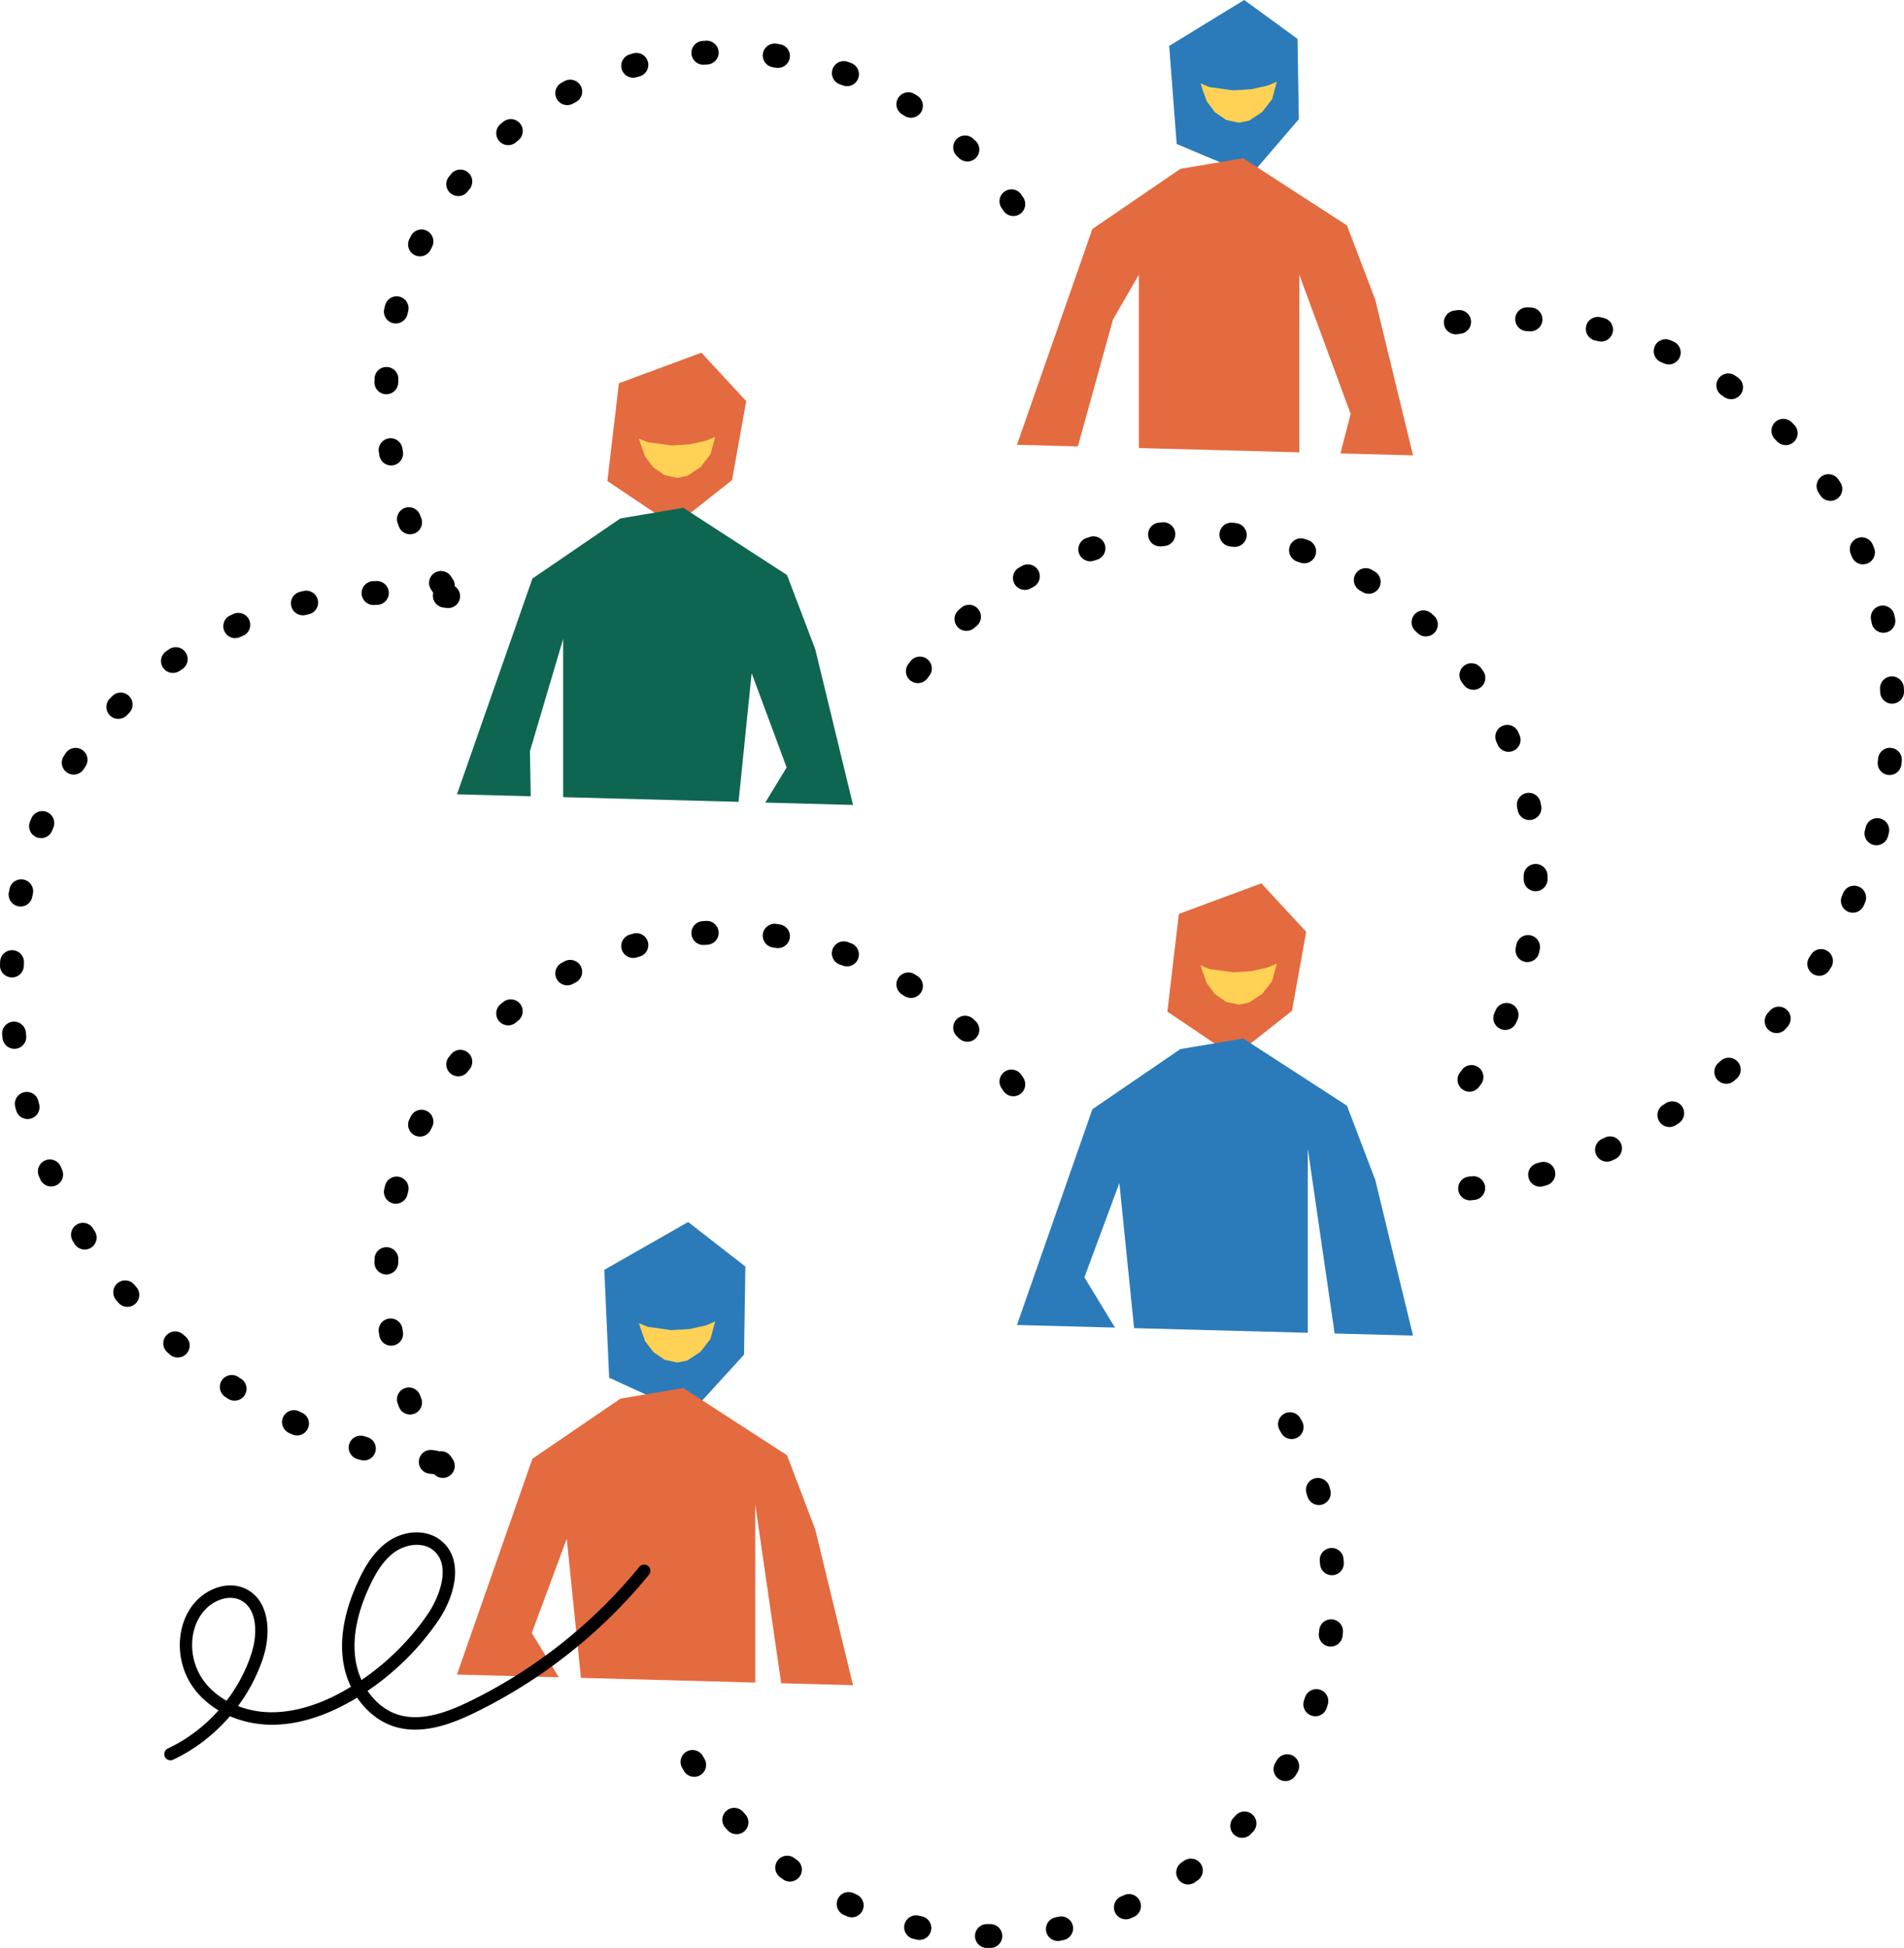
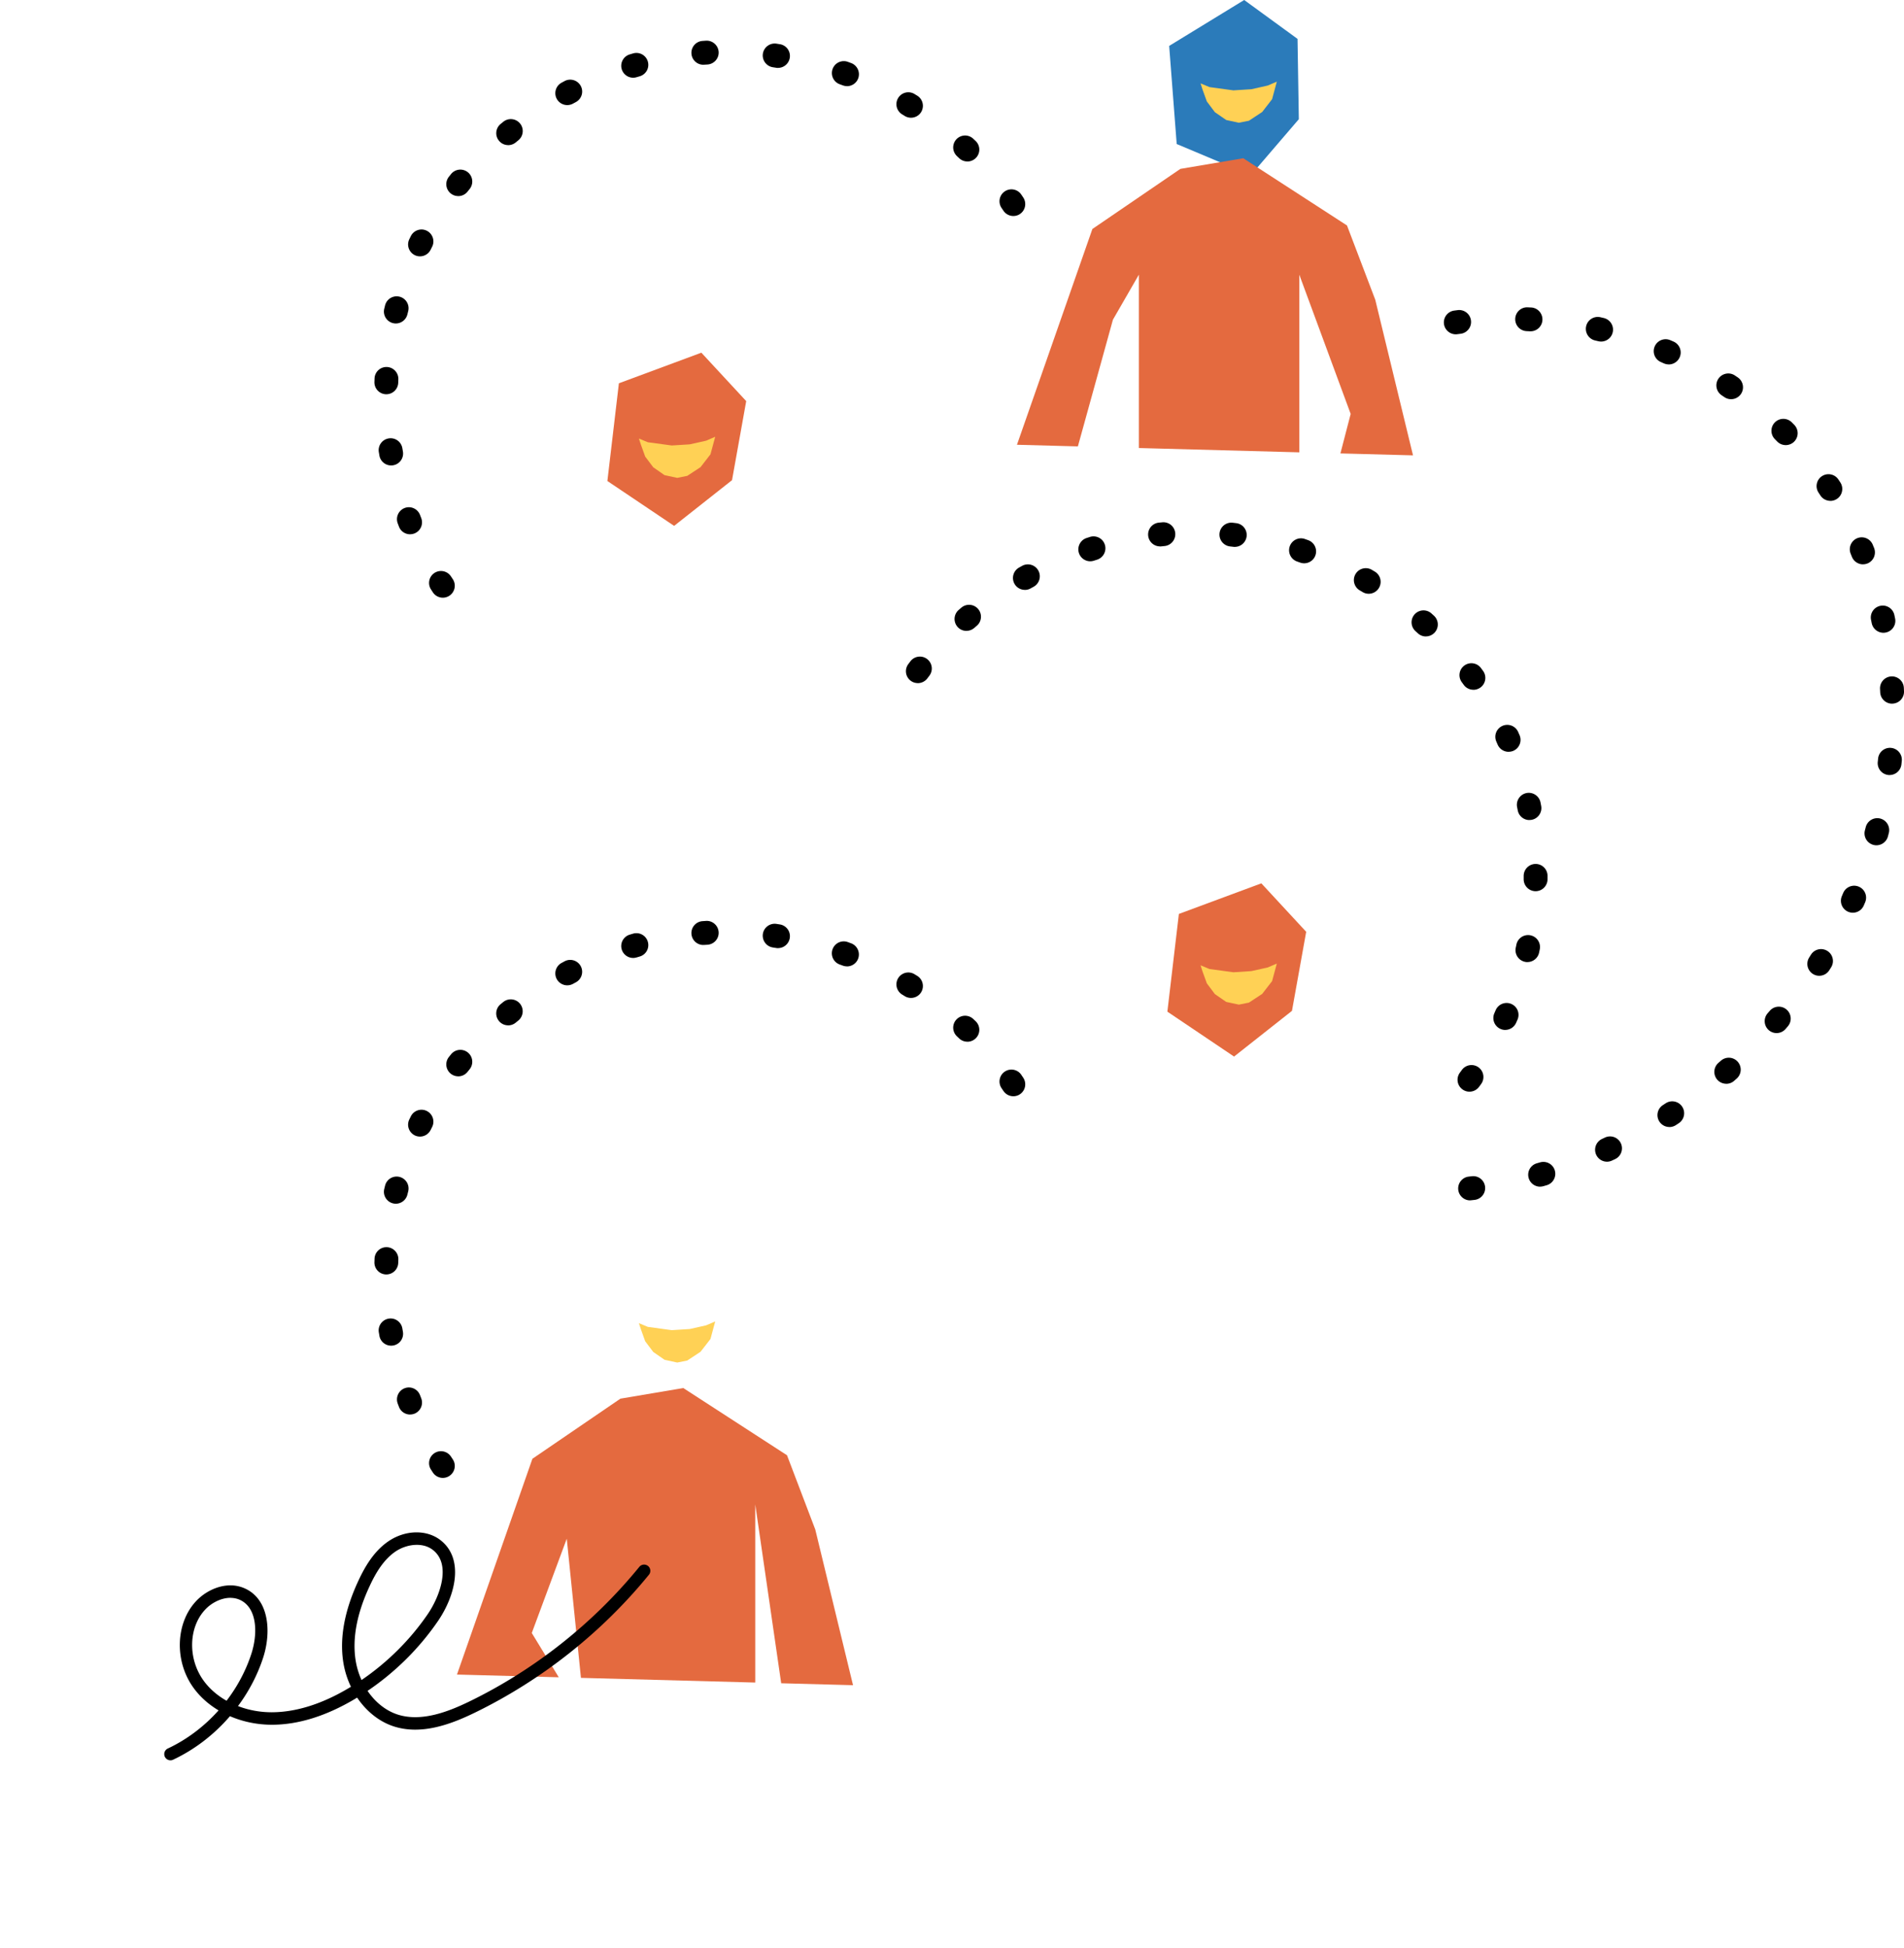
<svg xmlns="http://www.w3.org/2000/svg" id="Calque_2" viewBox="0 0 455.07 465.43">
  <defs>
    <style>.cls-2,.cls-3,.cls-4{stroke-width:0}.cls-2{fill:#000}.cls-3{fill:#2b7bba}.cls-4{fill:#e46a3f}</style>
  </defs>
  <g id="Calque_1-2">
-     <path d="m164.78 337.97 13.05-14.29.32-21.06-13.68-10.64-20.04 11.43 1.17 25.78z" class="cls-3" />
    <path d="m294.95 252.45 13.84-10.92 3.4-18.89-10.72-11.58-19.71 7.31-2.75 23.35z" class="cls-4" />
    <path d="M105.84 353.12c-.92 0-1.83-.45-2.37-1.27l-.46-.71c-.86-1.32-.48-3.08.84-3.94 1.32-.85 3.08-.48 3.94.84l.43.65c.87 1.31.51 3.08-.8 3.95-.48.32-1.03.48-1.57.48Zm-7.83-15.14c-1.14 0-2.22-.69-2.65-1.82l-.3-.79c-.55-1.47.19-3.11 1.66-3.67s3.11.19 3.67 1.66l.28.73c.57 1.47-.16 3.12-1.62 3.69-.34.13-.69.19-1.03.19Zm-4.53-16.45a2.84 2.84 0 0 1-2.8-2.37l-.14-.83c-.25-1.55.81-3.01 2.37-3.26s3.01.81 3.26 2.37l.13.77a2.844 2.844 0 0 1-2.81 3.32Zm-1.15-17.02h-.09a2.85 2.85 0 0 1-2.75-2.94l.03-.84a2.843 2.843 0 0 1 2.96-2.73c1.57.07 2.79 1.39 2.73 2.96l-.03.79a2.85 2.85 0 0 1-2.84 2.76Zm2.28-16.9a2.85 2.85 0 0 1-2.77-3.52l.2-.82a2.847 2.847 0 1 1 5.52 1.4l-.19.76a2.855 2.855 0 0 1-2.76 2.18m5.77-16.04c-.42 0-.85-.09-1.25-.29a2.85 2.85 0 0 1-1.3-3.81l.37-.75c.71-1.4 2.42-1.97 3.82-1.26s1.97 2.42 1.26 3.82l-.35.7a2.85 2.85 0 0 1-2.56 1.59Zm141.82-9.64c-.92 0-1.82-.44-2.37-1.26l-.44-.65c-.89-1.3-.56-3.07.74-3.96s3.07-.56 3.96.74l.47.7c.87 1.31.52 3.08-.78 3.95-.49.33-1.04.48-1.58.48m-132.68-4.76a2.845 2.845 0 0 1-2.23-4.62l.52-.65a2.854 2.854 0 0 1 4.01-.42c1.22.99 1.41 2.78.42 4.01l-.5.62c-.56.7-1.39 1.07-2.23 1.07Zm121.69-8.27c-.71 0-1.42-.26-1.97-.79l-.56-.53a2.845 2.845 0 0 1 3.88-4.16c.21.19.41.39.62.58a2.846 2.846 0 0 1 .09 4.03c-.56.58-1.31.88-2.06.88Zm-109.76-3.91c-.82 0-1.63-.35-2.19-1.03-1.01-1.21-.84-3 .37-4.01l.65-.53c1.22-.99 3.01-.81 4.01.41.99 1.22.81 3.01-.41 4.01l-.61.5c-.53.44-1.18.66-1.82.66Zm96.28-6.55c-.51 0-1.04-.14-1.5-.43l-.67-.41a2.846 2.846 0 0 1 2.96-4.86l.72.44a2.85 2.85 0 0 1 .91 3.92c-.54.87-1.47 1.34-2.42 1.34m-82.15-3.01c-1.01 0-1.99-.54-2.51-1.49a2.85 2.85 0 0 1 1.15-3.86l.74-.4c1.39-.73 3.11-.2 3.85 1.19.73 1.39.2 3.11-1.19 3.85l-.69.37c-.43.23-.9.34-1.35.34m66.85-4.53c-.33 0-.67-.06-1-.18l-.74-.27a2.843 2.843 0 0 1-1.7-3.65 2.843 2.843 0 0 1 3.65-1.7l.79.29c1.47.55 2.22 2.19 1.67 3.67a2.85 2.85 0 0 1-2.67 1.85Zm-51.1-2.01c-1.23 0-2.36-.8-2.73-2.03-.45-1.51.41-3.09 1.91-3.54l.81-.24a2.84 2.84 0 0 1 3.52 1.95 2.84 2.84 0 0 1-1.95 3.52l-.75.22c-.27.08-.55.12-.82.12Zm34.62-2.34c-.15 0-.29-.01-.44-.04l-.77-.12c-1.56-.23-2.63-1.67-2.41-3.23s1.68-2.63 3.23-2.41l.83.13a2.84 2.84 0 0 1 2.37 3.25 2.854 2.854 0 0 1-2.81 2.41Zm-17.85-.76c-1.48 0-2.73-1.14-2.84-2.64a2.845 2.845 0 0 1 2.63-3.05l.85-.06c1.57-.1 2.92 1.1 3.02 2.67s-1.1 2.92-2.67 3.02l-.78.05h-.21Z" class="cls-2" />
    <path d="m161.12 125.65 13.84-10.92 3.39-18.89-10.72-11.57-19.71 7.31-2.75 23.35z" class="cls-4" />
    <path d="m298.95 41.86 11.48-13.38-.31-19.19L297.37 0l-17.93 10.97 1.8 23.44z" class="cls-3" />
    <path d="M105.84 142.81c-.92 0-1.83-.45-2.37-1.27l-.46-.71c-.86-1.32-.48-3.08.84-3.94 1.32-.85 3.08-.48 3.94.84l.43.65c.87 1.31.51 3.08-.8 3.95-.48.32-1.03.48-1.57.48Zm-7.83-15.15c-1.14 0-2.22-.69-2.65-1.82l-.3-.79c-.55-1.47.19-3.11 1.66-3.67s3.11.19 3.67 1.66l.28.73c.57 1.47-.16 3.12-1.62 3.69-.34.13-.69.19-1.03.19Zm-4.53-16.45a2.84 2.84 0 0 1-2.8-2.37l-.14-.83c-.25-1.55.81-3.01 2.37-3.26s3.01.81 3.26 2.37l.13.77a2.844 2.844 0 0 1-2.81 3.32ZM92.33 94.2h-.09a2.85 2.85 0 0 1-2.75-2.94l.03-.84a2.843 2.843 0 0 1 2.96-2.73c1.57.07 2.79 1.39 2.73 2.96l-.03.79a2.85 2.85 0 0 1-2.84 2.76Zm2.28-16.91a2.85 2.85 0 0 1-2.77-3.52l.2-.82a2.847 2.847 0 1 1 5.52 1.4l-.19.76a2.855 2.855 0 0 1-2.76 2.18m5.77-16.04c-.42 0-.85-.09-1.25-.29a2.85 2.85 0 0 1-1.3-3.81l.37-.75c.71-1.4 2.42-1.97 3.82-1.26s1.97 2.42 1.26 3.82l-.35.7a2.85 2.85 0 0 1-2.56 1.59Zm141.82-9.64c-.92 0-1.82-.44-2.37-1.26l-.44-.65c-.89-1.3-.56-3.07.74-3.96s3.07-.56 3.96.74l.47.7c.87 1.31.52 3.08-.78 3.95-.49.33-1.04.48-1.58.48m-132.68-4.76a2.845 2.845 0 0 1-2.23-4.62l.52-.65a2.854 2.854 0 0 1 4.01-.42c1.22.99 1.41 2.78.42 4.01l-.5.62c-.56.7-1.39 1.07-2.23 1.07Zm121.69-8.27c-.71 0-1.42-.26-1.97-.79l-.56-.53a2.845 2.845 0 0 1 3.88-4.16c.21.19.41.39.62.58a2.846 2.846 0 0 1 .09 4.03c-.56.58-1.31.88-2.06.88Zm-109.75-3.91c-.82 0-1.63-.35-2.19-1.03-1.01-1.21-.84-3 .37-4.01l.65-.53c1.22-.99 3.01-.81 4.01.41.99 1.22.81 3.01-.41 4.01l-.61.5c-.53.44-1.18.66-1.82.66Zm96.27-6.54c-.51 0-1.04-.14-1.5-.43l-.67-.41a2.846 2.846 0 0 1 2.96-4.86l.72.44a2.85 2.85 0 0 1 .91 3.92c-.54.87-1.47 1.34-2.42 1.34m-82.15-3.02c-1.01 0-1.99-.54-2.51-1.49a2.85 2.85 0 0 1 1.15-3.86l.74-.4c1.39-.73 3.11-.2 3.85 1.19s.2 3.11-1.19 3.85l-.69.37c-.43.23-.9.34-1.35.34m66.86-4.53c-.33 0-.67-.06-1-.18l-.74-.27a2.843 2.843 0 0 1-1.7-3.65 2.843 2.843 0 0 1 3.65-1.7l.79.29c1.47.55 2.22 2.19 1.67 3.67a2.85 2.85 0 0 1-2.67 1.85Zm-51.11-2.01c-1.23 0-2.36-.8-2.73-2.03-.45-1.51.41-3.09 1.91-3.54l.81-.24a2.84 2.84 0 0 1 3.52 1.95 2.84 2.84 0 0 1-1.95 3.52l-.75.22c-.27.08-.55.12-.82.12Zm34.62-2.34c-.15 0-.29-.01-.44-.04l-.77-.12a2.853 2.853 0 0 1-2.41-3.23 2.86 2.86 0 0 1 3.23-2.41l.83.13a2.84 2.84 0 0 1 2.37 3.25 2.854 2.854 0 0 1-2.81 2.41Zm-17.85-.76c-1.48 0-2.73-1.14-2.84-2.64a2.845 2.845 0 0 1 2.63-3.05l.85-.06a2.87 2.87 0 0 1 3.02 2.67c.1 1.57-1.1 2.92-2.67 3.02l-.78.05h-.21Zm183.11 245.37c-.59 0-1.18-.18-1.69-.56a2.845 2.845 0 0 1-.6-3.98l.47-.64c.92-1.27 2.7-1.56 3.98-.64 1.27.92 1.56 2.7.64 3.98l-.5.68c-.56.76-1.42 1.16-2.29 1.16Zm8.56-14.75c-.39 0-.78-.08-1.16-.25-1.44-.64-2.08-2.32-1.44-3.76l.31-.72a2.84 2.84 0 0 1 3.74-1.48 2.84 2.84 0 0 1 1.48 3.74l-.34.77a2.84 2.84 0 0 1-2.6 1.69Zm5.3-16.21c-.2 0-.4-.02-.61-.07a2.85 2.85 0 0 1-2.18-3.39l.16-.77a2.85 2.85 0 0 1 5.58 1.16l-.17.82a2.85 2.85 0 0 1-2.78 2.24Zm1.95-16.94h-.04a2.855 2.855 0 0 1-2.81-2.89v-.79a2.857 2.857 0 0 1 2.85-2.83h.02a2.84 2.84 0 0 1 2.83 2.86v.84a2.86 2.86 0 0 1-2.85 2.81m-1.48-17c-1.34 0-2.53-.95-2.79-2.32l-.15-.77c-.31-1.54.69-3.04 2.23-3.36 1.54-.31 3.04.69 3.36 2.23l.16.83c.29 1.54-.72 3.04-2.26 3.33-.18.03-.36.05-.54.05Zm-4.97-16.3c-1.1 0-2.15-.65-2.62-1.72l-.31-.72c-.64-1.44.01-3.12 1.45-3.76s3.12.01 3.76 1.45l.34.77c.62 1.44-.05 3.12-1.49 3.74-.37.16-.75.23-1.12.23Zm-8.42-14.83c-.88 0-1.76-.41-2.31-1.18l-.46-.63c-.93-1.27-.66-3.05.61-3.98s3.05-.66 3.98.61l.5.68c.92 1.28.63 3.06-.65 3.97-.5.36-1.09.54-1.66.54Zm-132.78-1.59a2.838 2.838 0 0 1-2.28-4.54c.17-.23.34-.45.51-.68.96-1.25 2.74-1.49 3.99-.53s1.49 2.74.53 3.99l-.47.62c-.56.75-1.42 1.15-2.29 1.15Zm121.43-11.15c-.69 0-1.37-.25-1.92-.75l-.58-.53a2.847 2.847 0 0 1 3.8-4.24l.62.56a2.846 2.846 0 0 1 .18 4.02c-.56.61-1.33.93-2.1.93Zm-109.81-1.33c-.8 0-1.59-.33-2.15-.98a2.85 2.85 0 0 1 .29-4.02l.64-.55c1.2-1.02 3-.87 4.01.32 1.02 1.2.87 3-.32 4.01l-.6.51c-.54.47-1.2.7-1.86.7Zm96.14-8.87c-.5 0-1-.13-1.46-.41l-.68-.4a2.85 2.85 0 0 1-1.01-3.9c.8-1.35 2.54-1.81 3.9-1.01l.72.43c1.35.81 1.78 2.56.97 3.91a2.84 2.84 0 0 1-2.44 1.38m-82.18-.93c-1 0-1.96-.52-2.48-1.45a2.853 2.853 0 0 1 1.09-3.88l.74-.41a2.85 2.85 0 0 1 3.87 1.13 2.85 2.85 0 0 1-1.13 3.87l-.69.38c-.44.25-.92.37-1.39.37Zm66.76-6.35c-.31 0-.63-.05-.94-.16l-.74-.26a2.85 2.85 0 0 1-1.78-3.61c.51-1.49 2.13-2.29 3.61-1.78l.79.28a2.845 2.845 0 0 1-.95 5.53Zm-51.13-.48c-1.2 0-2.32-.77-2.71-1.97-.48-1.5.34-3.1 1.83-3.59l.81-.26c1.5-.47 3.1.37 3.56 1.87.47 1.5-.37 3.1-1.87 3.57l-.75.24c-.29.09-.59.14-.88.14Zm34.54-3.44c-.12 0-.23 0-.35-.02l-.78-.09a2.846 2.846 0 0 1-2.51-3.15 2.84 2.84 0 0 1 3.15-2.51l.84.1c1.56.19 2.67 1.61 2.48 3.17a2.855 2.855 0 0 1-2.82 2.5Zm-17.87-.12a2.843 2.843 0 0 1-.3-5.67l.83-.08c1.57-.15 2.96.99 3.11 2.56s-.99 2.96-2.56 3.11l-.78.08c-.1.01-.21.02-.31.02Zm74.11 156.26c-1.44 0-2.67-1.09-2.83-2.55-.16-1.56.97-2.97 2.53-3.13l.78-.09a2.844 2.844 0 0 1 .65 5.65l-.83.09c-.1.01-.2.02-.3.02Zm16.74-3.27c-1.24 0-2.38-.81-2.74-2.07-.43-1.51.44-3.09 1.96-3.52l.76-.22c1.51-.44 3.09.42 3.53 1.93s-.42 3.09-1.93 3.53l-.8.23c-.26.07-.52.11-.78.11Zm15.98-5.97a2.85 2.85 0 0 1-1.2-5.43l.72-.34a2.85 2.85 0 0 1 3.79 1.36 2.85 2.85 0 0 1-1.36 3.79l-.75.35c-.39.18-.8.27-1.2.27m14.92-8.29a2.845 2.845 0 0 1-1.56-5.23l.66-.43c1.31-.87 3.08-.51 3.95.8s.51 3.08-.8 3.95l-.7.46c-.48.31-1.02.46-1.55.46Zm13.59-10.33c-.79 0-1.58-.33-2.15-.97a2.86 2.86 0 0 1 .27-4.02l.6-.52a2.848 2.848 0 0 1 3.77 4.27l-.62.55c-.54.47-1.21.7-1.87.7Zm12.03-12.11c-.66 0-1.32-.23-1.86-.69a2.86 2.86 0 0 1-.3-4.02l.52-.6a2.84 2.84 0 0 1 4.01-.32 2.84 2.84 0 0 1 .32 4.01l-.54.63c-.56.65-1.36.99-2.16.99Zm10.19-13.69a2.847 2.847 0 0 1-2.4-4.37l.42-.67a2.84 2.84 0 0 1 3.92-.9c1.33.83 1.74 2.59.9 3.92l-.44.7c-.54.85-1.46 1.32-2.41 1.32Zm8.03-15.07a2.85 2.85 0 0 1-2.61-3.99l.31-.73a2.845 2.845 0 0 1 3.74-1.5c1.45.62 2.12 2.29 1.5 3.74l-.33.77a2.85 2.85 0 0 1-2.61 1.71m5.64-16.11c-.24 0-.49-.03-.73-.1a2.845 2.845 0 0 1-2.02-3.48l.2-.77c.4-1.52 1.95-2.43 3.47-2.04 1.52.4 2.43 1.95 2.04 3.47l-.21.8a2.86 2.86 0 0 1-2.75 2.12m3.15-16.78c-.11 0-.21 0-.32-.02a2.84 2.84 0 0 1-2.51-3.15l.08-.78c.16-1.56 1.55-2.7 3.12-2.54 1.56.16 2.7 1.56 2.54 3.12l-.09.83a2.845 2.845 0 0 1-2.83 2.53Zm.59-17.06c-1.52 0-2.78-1.2-2.84-2.73l-.04-.79a2.85 2.85 0 0 1 2.7-2.99 2.857 2.857 0 0 1 2.99 2.7l.04.84a2.85 2.85 0 0 1-2.73 2.96h-.12Zm-2.07-16.94a2.86 2.86 0 0 1-2.79-2.27l-.16-.78c-.33-1.54.65-3.05 2.19-3.38s3.05.65 3.38 2.19l.17.82c.32 1.54-.68 3.05-2.22 3.36-.19.04-.39.06-.58.06Zm-4.88-16.35c-1.13 0-2.2-.68-2.65-1.79l-.29-.73c-.6-1.46.1-3.12 1.55-3.72s3.12.1 3.72 1.55l.32.78a2.85 2.85 0 0 1-1.59 3.7c-.35.14-.7.2-1.05.2Zm-7.8-15.17c-.93 0-1.85-.46-2.39-1.3l-.43-.66a2.84 2.84 0 0 1 .81-3.94 2.85 2.85 0 0 1 3.94.81l.46.7c.85 1.32.48 3.08-.84 3.94-.48.31-1.01.46-1.54.46Zm-10.67-13.32c-.74 0-1.48-.29-2.03-.85l-.55-.56a2.855 2.855 0 0 1 0-4.03 2.855 2.855 0 0 1 4.03 0l.59.6a2.855 2.855 0 0 1-.04 4.03c-.55.54-1.27.81-1.99.81Zm-13.06-10.97c-.56 0-1.12-.16-1.61-.5l-.65-.44a2.85 2.85 0 0 1-.77-3.95c.88-1.3 2.65-1.65 3.95-.77l.7.47c1.29.89 1.62 2.67.73 3.96-.55.8-1.44 1.23-2.35 1.23m-14.9-8.31c-.38 0-.77-.08-1.15-.24l-.72-.32a2.84 2.84 0 0 1-1.48-3.74 2.84 2.84 0 0 1 3.74-1.48l.77.33c1.44.64 2.09 2.32 1.45 3.76a2.86 2.86 0 0 1-2.61 1.7Zm-16.16-5.46c-.22 0-.44-.03-.67-.08l-.77-.18a2.85 2.85 0 0 1-2.14-3.41 2.85 2.85 0 0 1 3.41-2.14l.82.19a2.848 2.848 0 0 1-.66 5.62Zm-34.74-1.73a2.86 2.86 0 0 1-2.82-2.46c-.21-1.56.88-2.99 2.44-3.21l.83-.11c1.56-.2 2.99.91 3.18 2.47.2 1.56-.91 2.99-2.47 3.18l-.78.1q-.195.03-.39.03Zm17.87-.72h-.16l-.78-.04a2.85 2.85 0 0 1-2.72-2.97 2.844 2.844 0 0 1 2.97-2.72l.84.04c1.57.08 2.77 1.43 2.69 3a2.84 2.84 0 0 1-2.84 2.69" class="cls-2" />
-     <path d="M103.71 352.22c-.1 0-.2 0-.3-.02l-.83-.09a2.844 2.844 0 0 1 .65-5.65l.78.09c1.56.16 2.7 1.57 2.53 3.13a2.85 2.85 0 0 1-2.83 2.55Zm-16.74-3.27c-.26 0-.52-.04-.78-.11l-.8-.23a2.843 2.843 0 0 1-1.93-3.53 2.843 2.843 0 0 1 3.53-1.93l.76.22c1.51.43 2.39 2.01 1.96 3.52a2.86 2.86 0 0 1-2.74 2.07Zm-15.98-5.97c-.4 0-.81-.08-1.2-.27l-.75-.35a2.85 2.85 0 0 1-1.36-3.79 2.85 2.85 0 0 1 3.79-1.36l.72.34c1.43.66 2.05 2.36 1.38 3.78a2.84 2.84 0 0 1-2.58 1.65m-14.92-8.3c-.53 0-1.07-.15-1.55-.46l-.7-.46c-1.31-.87-1.67-2.64-.8-3.95s2.64-1.67 3.95-.8l.66.43a2.845 2.845 0 0 1-1.56 5.23Zm-13.59-10.32c-.66 0-1.33-.23-1.87-.7l-.62-.55a2.848 2.848 0 0 1 3.77-4.27l.6.52a2.846 2.846 0 0 1-1.88 4.99Zm-12.03-12.11c-.8 0-1.59-.33-2.16-.99l-.54-.63c-1.02-1.2-.87-3 .32-4.01 1.2-1.02 3-.87 4.01.32l.52.6a2.851 2.851 0 0 1-2.16 4.71Zm-10.19-13.69c-.94 0-1.86-.47-2.41-1.32l-.44-.7c-.83-1.33-.43-3.09.9-3.92 1.33-.84 3.09-.43 3.92.9l.42.67a2.847 2.847 0 0 1-2.4 4.37Zm-8.03-15.07c-1.1 0-2.14-.64-2.61-1.71l-.33-.77c-.62-1.45.05-3.12 1.5-3.74s3.12.05 3.74 1.5l.31.73a2.85 2.85 0 0 1-2.61 3.99M6.6 267.38c-1.26 0-2.41-.84-2.75-2.12l-.21-.8c-.4-1.52.52-3.08 2.04-3.47 1.53-.4 3.08.52 3.47 2.04l.2.77c.4 1.52-.5 3.08-2.02 3.48-.25.07-.49.1-.73.1M3.44 250.6a2.86 2.86 0 0 1-2.83-2.53l-.09-.83c-.16-1.56.98-2.96 2.54-3.12 1.57-.16 2.96.98 3.12 2.54l.08.78c.18 1.56-.95 2.97-2.51 3.15-.11.01-.21.02-.32.02Zm-.59-17.06h-.12A2.85 2.85 0 0 1 0 230.58l.04-.84a2.85 2.85 0 0 1 2.99-2.7 2.85 2.85 0 0 1 2.7 2.99l-.04.79a2.843 2.843 0 0 1-2.84 2.73Zm2.07-16.94a2.855 2.855 0 0 1-2.8-3.42l.17-.82a2.845 2.845 0 0 1 3.38-2.19c1.54.33 2.52 1.84 2.19 3.38l-.16.78a2.84 2.84 0 0 1-2.79 2.27Zm4.88-16.35c-.35 0-.71-.06-1.05-.2a2.85 2.85 0 0 1-1.59-3.7l.32-.78c.6-1.45 2.26-2.15 3.72-1.55 1.45.6 2.15 2.26 1.55 3.72l-.29.73a2.855 2.855 0 0 1-2.65 1.79Zm7.81-15.17c-.53 0-1.07-.15-1.54-.46a2.844 2.844 0 0 1-.84-3.94l.46-.7a2.85 2.85 0 0 1 3.94-.81c1.31.87 1.68 2.63.81 3.94l-.43.66c-.54.84-1.46 1.3-2.39 1.3Zm10.66-13.32c-.72 0-1.44-.27-1.99-.81a2.855 2.855 0 0 1-.04-4.03l.59-.6a2.846 2.846 0 0 1 4.03 0 2.846 2.846 0 0 1 0 4.03l-.55.56c-.56.57-1.3.85-2.03.85Zm13.07-10.97c-.9 0-1.79-.43-2.35-1.23-.89-1.29-.57-3.07.73-3.96l.7-.47c1.3-.88 3.07-.54 3.95.77.88 1.3.53 3.07-.77 3.95l-.65.44c-.49.34-1.06.5-1.61.5m14.89-8.31a2.85 2.85 0 0 1-2.61-1.7c-.64-1.44.02-3.12 1.45-3.76l.77-.34c1.44-.62 3.12.04 3.74 1.49.62 1.44-.04 3.12-1.49 3.74l-.72.31c-.37.17-.77.24-1.15.24Zm16.16-5.46c-1.29 0-2.45-.88-2.77-2.19-.37-1.53.58-3.07 2.11-3.43l.82-.19c1.54-.35 3.06.61 3.41 2.14s-.61 3.06-2.14 3.41l-.77.18c-.22.05-.45.08-.67.08Zm34.74-1.73c-.13 0-.26 0-.39-.03l-.78-.1a2.847 2.847 0 1 1 .71-5.65l.83.11c1.56.21 2.65 1.65 2.44 3.21a2.84 2.84 0 0 1-2.82 2.46Zm-17.86-.73a2.85 2.85 0 0 1-2.84-2.69 2.85 2.85 0 0 1 2.69-3l.84-.04c1.55-.06 2.9 1.15 2.97 2.72s-1.15 2.9-2.72 2.97l-.78.04zm147.42 320.87h-.85a2.86 2.86 0 0 1-2.81-2.89 2.847 2.847 0 0 1 2.85-2.81h.83c1.57.01 2.84 1.29 2.84 2.86s-1.28 2.84-2.85 2.84Zm16.15-1.66a2.85 2.85 0 0 1-.58-5.64l.76-.16c1.54-.34 3.05.63 3.39 2.17s-.63 3.05-2.17 3.39l-.83.18c-.2.04-.39.06-.58.06Zm-33.09-.25c-.21 0-.41-.02-.62-.07l-.83-.19a2.845 2.845 0 1 1 1.3-5.54l.76.17c1.54.34 2.5 1.86 2.16 3.4a2.85 2.85 0 0 1-2.78 2.23Zm49.34-4.93a2.849 2.849 0 0 1-1.14-5.46l.73-.32c1.44-.64 3.12 0 3.76 1.44s0 3.12-1.44 3.76l-.76.34c-.37.16-.76.24-1.14.24Zm-65.52-.48c-.39 0-.79-.08-1.17-.25l-.77-.35a2.836 2.836 0 0 1-1.38-3.78 2.833 2.833 0 0 1 3.78-1.38l.71.33c1.43.65 2.07 2.34 1.42 3.77a2.85 2.85 0 0 1-2.6 1.67Zm80.41-7.85a2.854 2.854 0 0 1-1.64-5.19l.64-.45c1.28-.91 3.06-.62 3.97.66s.62 3.06-.66 3.97l-.69.49c-.5.35-1.07.51-1.63.51Zm-95.18-.69c-.58 0-1.16-.17-1.66-.54l-.68-.49a2.845 2.845 0 0 1-.61-3.98 2.845 2.845 0 0 1 3.98-.61l.64.46c1.28.92 1.56 2.7.65 3.97-.56.77-1.43 1.18-2.31 1.18Zm108.1-10.44c-.7 0-1.41-.26-1.96-.78a2.856 2.856 0 0 1-.11-4.03l.53-.57a2.836 2.836 0 0 1 4.02-.16c1.15 1.07 1.23 2.87.16 4.02l-.58.62c-.56.59-1.31.89-2.07.89Zm-120.86-.87c-.77 0-1.54-.31-2.1-.92l-.57-.62a2.846 2.846 0 1 1 4.23-3.81l.53.58a2.845 2.845 0 0 1-2.1 4.77Zm131.19-12.7c-.5 0-1-.13-1.46-.41a2.847 2.847 0 0 1-.97-3.91l.4-.68c.8-1.35 2.54-1.81 3.9-1.01 1.35.8 1.81 2.54 1.01 3.9l-.43.72a2.84 2.84 0 0 1-2.44 1.38Zm-141.32-1.02c-.98 0-1.94-.51-2.46-1.42l-.42-.73a2.85 2.85 0 0 1 1.08-3.88 2.85 2.85 0 0 1 3.88 1.08l.39.68c.79 1.36.33 3.1-1.03 3.89-.45.26-.94.39-1.43.39Zm148.45-14.47q-.45 0-.9-.15c-1.49-.5-2.3-2.11-1.8-3.6l.25-.75a2.84 2.84 0 0 1 3.59-1.83 2.84 2.84 0 0 1 1.83 3.59l-.26.8a2.86 2.86 0 0 1-2.7 1.95Zm3.7-16.65c-.11 0-.22 0-.34-.02a2.853 2.853 0 0 1-2.5-3.16l.09-.78a2.856 2.856 0 0 1 3.13-2.53c1.56.17 2.7 1.57 2.53 3.13l-.09.84a2.84 2.84 0 0 1-2.82 2.51Zm.28-17.05c-1.47 0-2.71-1.12-2.83-2.61l-.07-.78a2.855 2.855 0 0 1 2.57-3.1 2.85 2.85 0 0 1 3.1 2.57l.07.84a2.846 2.846 0 0 1-2.6 3.07h-.24Zm-3.12-16.77c-1.23 0-2.36-.8-2.73-2.04l-.23-.75c-.46-1.5.39-3.1 1.89-3.55 1.5-.46 3.1.39 3.55 1.89l.24.8a2.858 2.858 0 0 1-2.74 3.66Zm-6.51-15.76c-1.01 0-1.98-.54-2.5-1.48l-.38-.68a2.853 2.853 0 0 1 1.09-3.88c1.37-.77 3.11-.28 3.88 1.09.14.25.28.49.41.74a2.844 2.844 0 0 1-2.49 4.21Z" class="cls-2" />
    <path d="m286.94 230.64 2.13.89 5.72.78 4.3-.28 3.91-.87 2.17-.93-1.13 4.19-2.37 3.06-3.17 2.08-2.4.48-3.03-.65-2.71-1.87-1.92-2.57-1.04-2.87zm0-210.72 2.13.89 5.72.78 4.3-.27 3.91-.88 2.17-.93-1.13 4.19-2.37 3.06-3.17 2.09-2.4.48-3.03-.66-2.71-1.87-1.92-2.56-1.04-2.88zM152.7 104.78l2.14.89 5.71.77 4.31-.27 3.91-.87 2.17-.94-1.13 4.19-2.38 3.07-3.17 2.08-2.4.48-3.03-.65-2.7-1.88-1.93-2.56-1.03-2.88zm0 211.37 2.14.89 5.71.78 4.31-.27 3.91-.88 2.17-.93-1.13 4.19-2.38 3.06-3.17 2.09-2.4.48-3.03-.66-2.7-1.87-1.93-2.56-1.03-2.88z" style="stroke-width:0;fill:#ffd155" />
-     <path d="m318.99 318.62 18.73.5-9.02-37.19-6.76-17.74-24.79-16.06-15.03 2.53-21.03 14.37-18.03 51.56 23.43.62-7.31-12.01 8.36-22.52 3.52 34.66 41.52 1.11v-43.96z" class="cls-3" />
    <path d="m186.71 402.19 17.17.46-9.02-37.19-6.76-17.75-24.79-16.06-15.03 2.54-21.03 14.36-18.03 51.56 24.33.65-6.45-10.58 8.36-22.53 3.39 33.25 41.66 1.12v-42.56zM322.82 98.9l-2.45 9.44 17.35.46-9.02-37.18-6.76-17.75-24.79-16.06-15.03 2.54-21.03 14.36-18.03 51.56 14.56.39L266 76.38l6.2-10.75v41.42l38.34 1.03V65.63z" class="cls-4" />
-     <path d="m188.01 183.37-5.11 8.4 20.98.56-9.02-37.19-6.76-17.75-24.79-16.06-15.03 2.54-21.03 14.37-18.03 51.55 17.63.47-.19-10.78 7.94-26.83v37.82l41.92 1.12 3.13-30.75z" style="fill:#0e6651;stroke-width:0" />
    <path d="M40.74 420.6a1.48 1.48 0 0 1-.63-2.82c4.59-2.15 8.73-5.3 12.13-9.11-2.45-1.46-4.54-3.34-6.11-5.56-4.48-6.33-4.14-15.36.76-20.57 2.71-2.88 7.59-5 11.9-2.88 5.6 2.75 6.05 10.45 4.1 16.43-1.35 4.13-3.4 8.04-6.01 11.55 2.49.96 5.24 1.48 8.08 1.48 5.75-.02 11.91-1.93 18.35-5.75.19-.11.38-.23.57-.34a21.2 21.2 0 0 1-1.85-5.99c-.88-5.79.34-12.29 3.62-19.33 1.46-3.13 3.61-7.04 7.27-9.5 3.97-2.66 9.03-2.77 12.31-.25 5.74 4.4 3.72 13.15-.59 19.42-4.47 6.51-10.23 12.2-16.79 16.63 1.84 2.72 4.38 4.76 7.24 5.67 5.69 1.8 12.09-.71 17.02-3.1 15.64-7.59 29.71-18.72 40.69-32.2.52-.63 1.45-.73 2.09-.21.63.52.73 1.45.21 2.09-11.25 13.81-25.67 25.22-41.7 33-5.43 2.63-12.52 5.38-19.21 3.26-3.51-1.11-6.61-3.61-8.83-6.9-.18.11-.36.21-.53.32-6.89 4.09-13.56 6.16-19.83 6.16h-.04c-3.52 0-6.95-.73-10-2.04-3.76 4.37-8.41 7.97-13.59 10.4-.2.1-.42.14-.63.14m14.33-38.82c-2.23 0-4.53 1.21-6.02 2.8-3.97 4.22-4.19 11.61-.5 16.83 1.41 2 3.34 3.68 5.6 4.96 2.58-3.38 4.61-7.17 5.92-11.19 1.57-4.81 1.43-10.88-2.59-12.85-.77-.38-1.59-.54-2.42-.54Zm44.55-12.66c-1.8 0-3.64.62-5.04 1.56-3.05 2.05-4.94 5.51-6.23 8.29-3.03 6.49-4.16 12.43-3.37 17.63.26 1.7.75 3.32 1.43 4.82 6.17-4.2 11.59-9.57 15.8-15.71 2.95-4.3 5.72-11.94 1.23-15.39-1.1-.85-2.44-1.2-3.81-1.2Z" class="cls-2" />
  </g>
</svg>